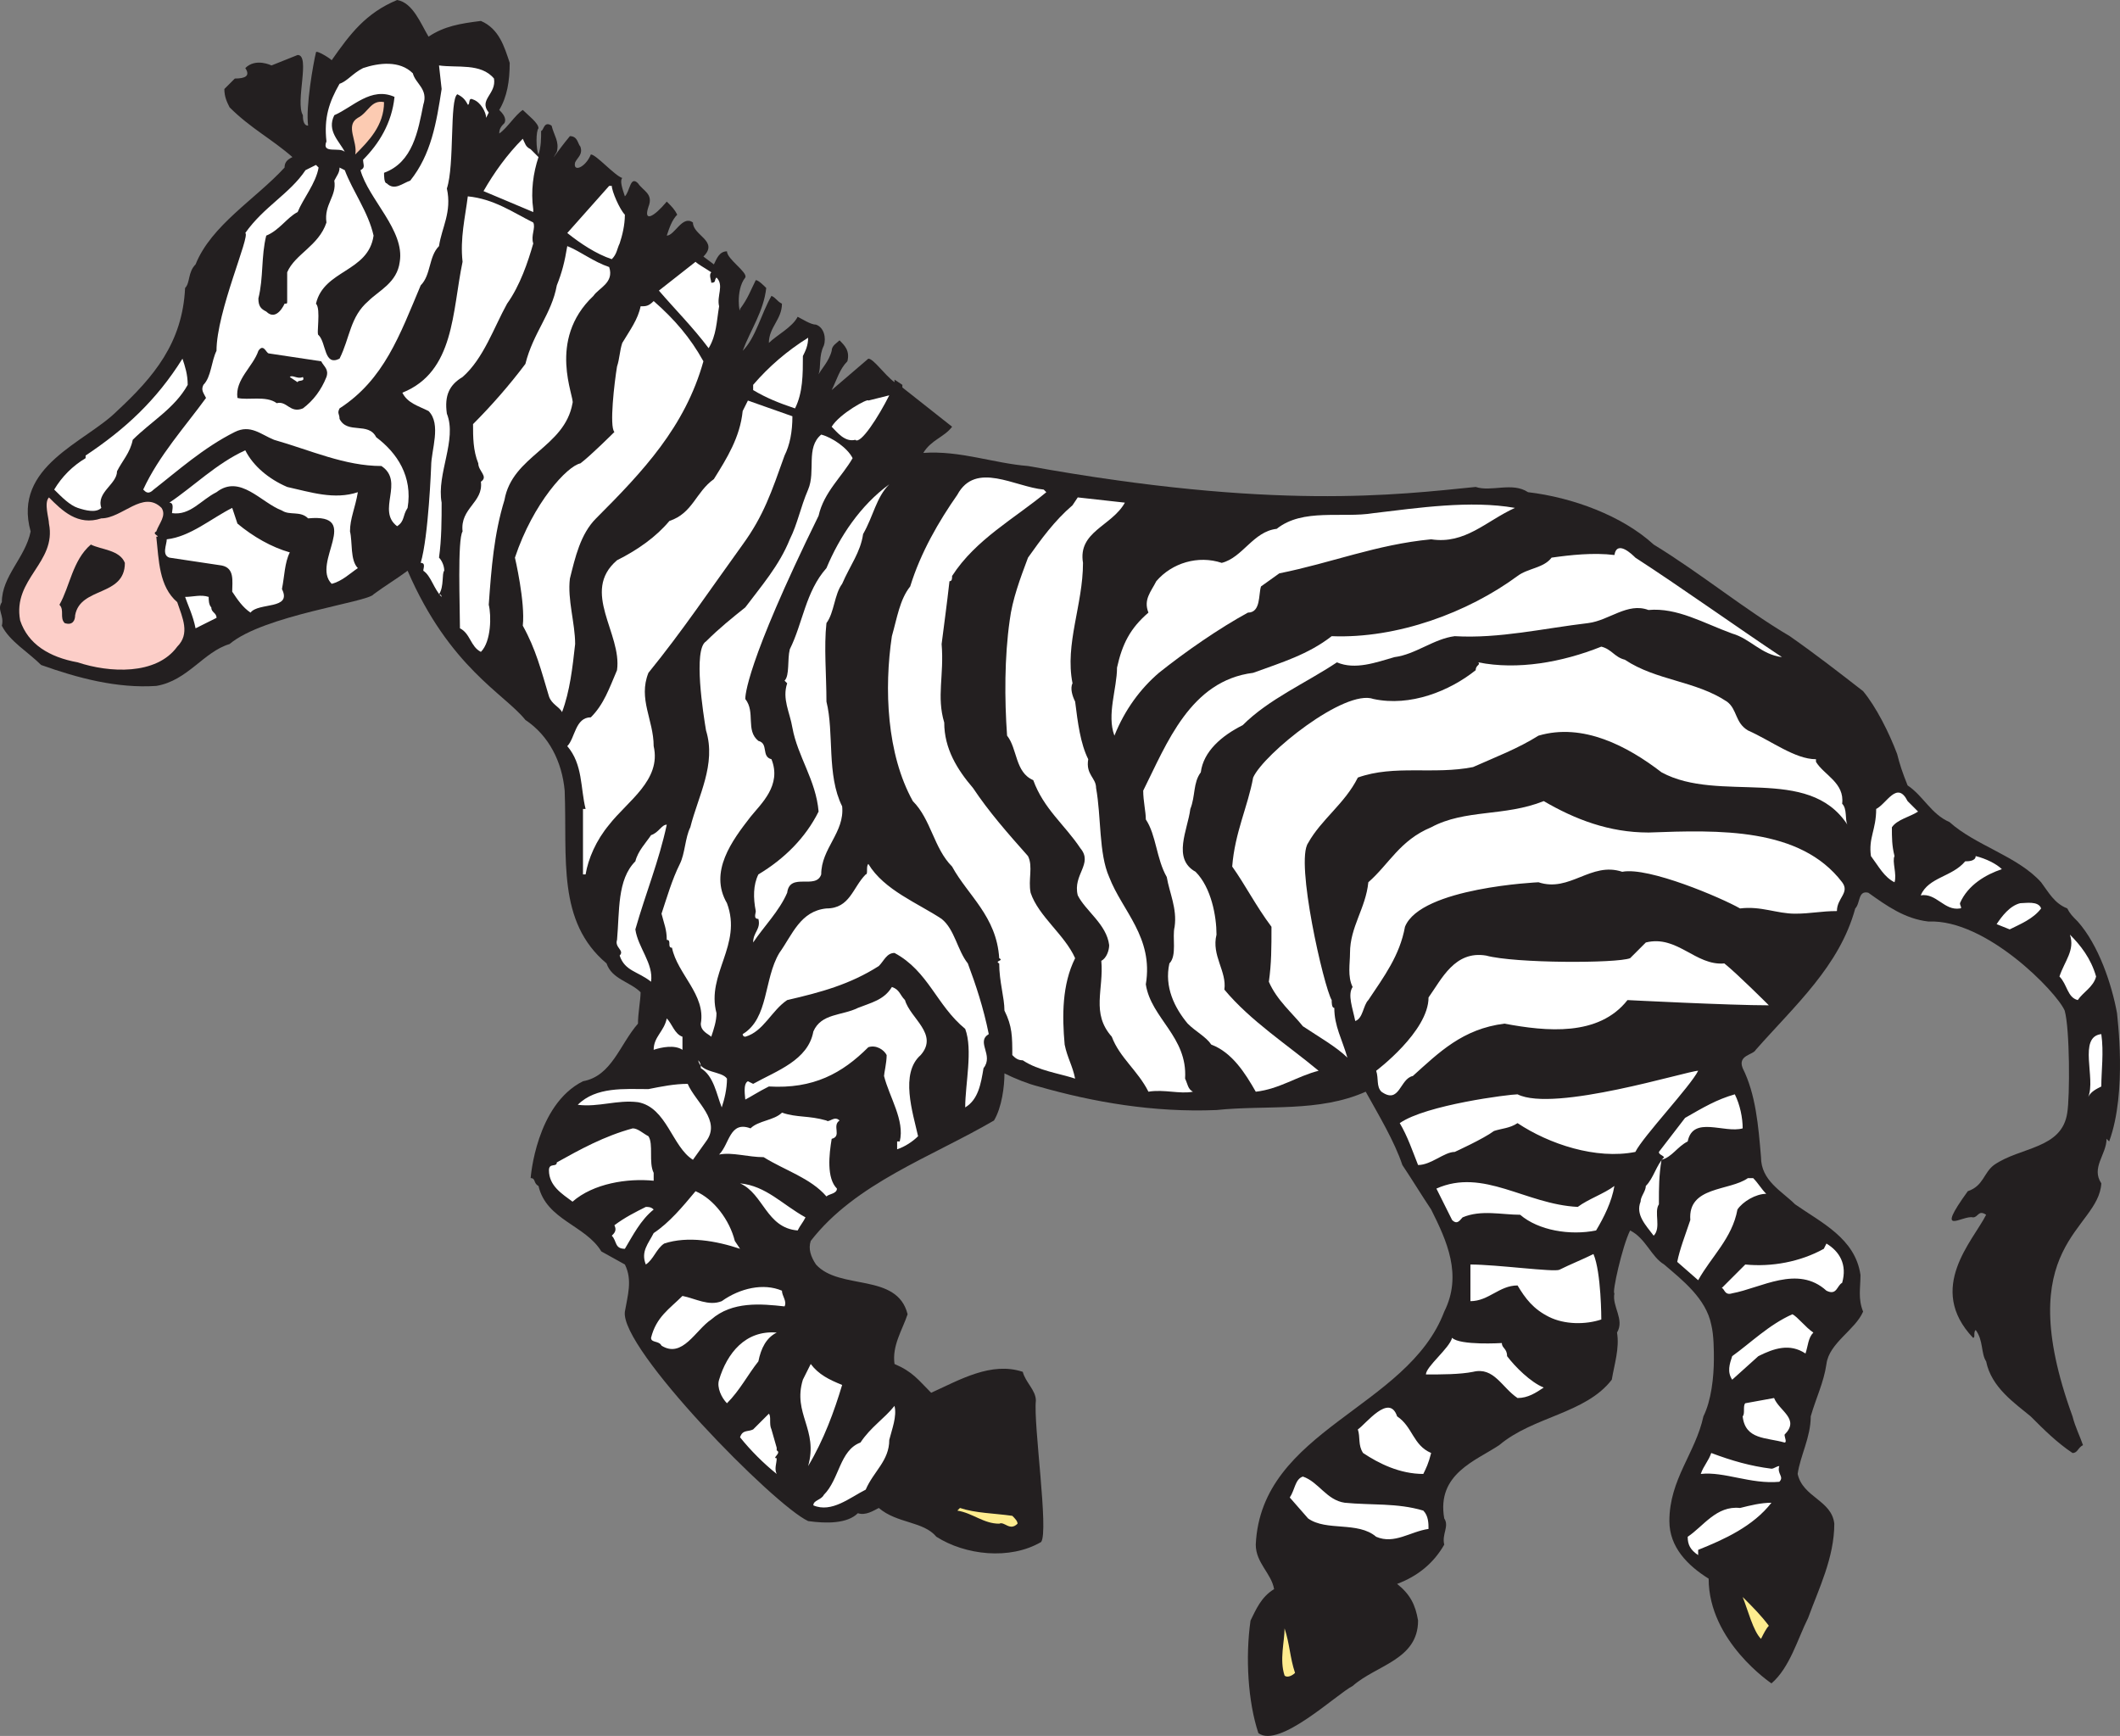
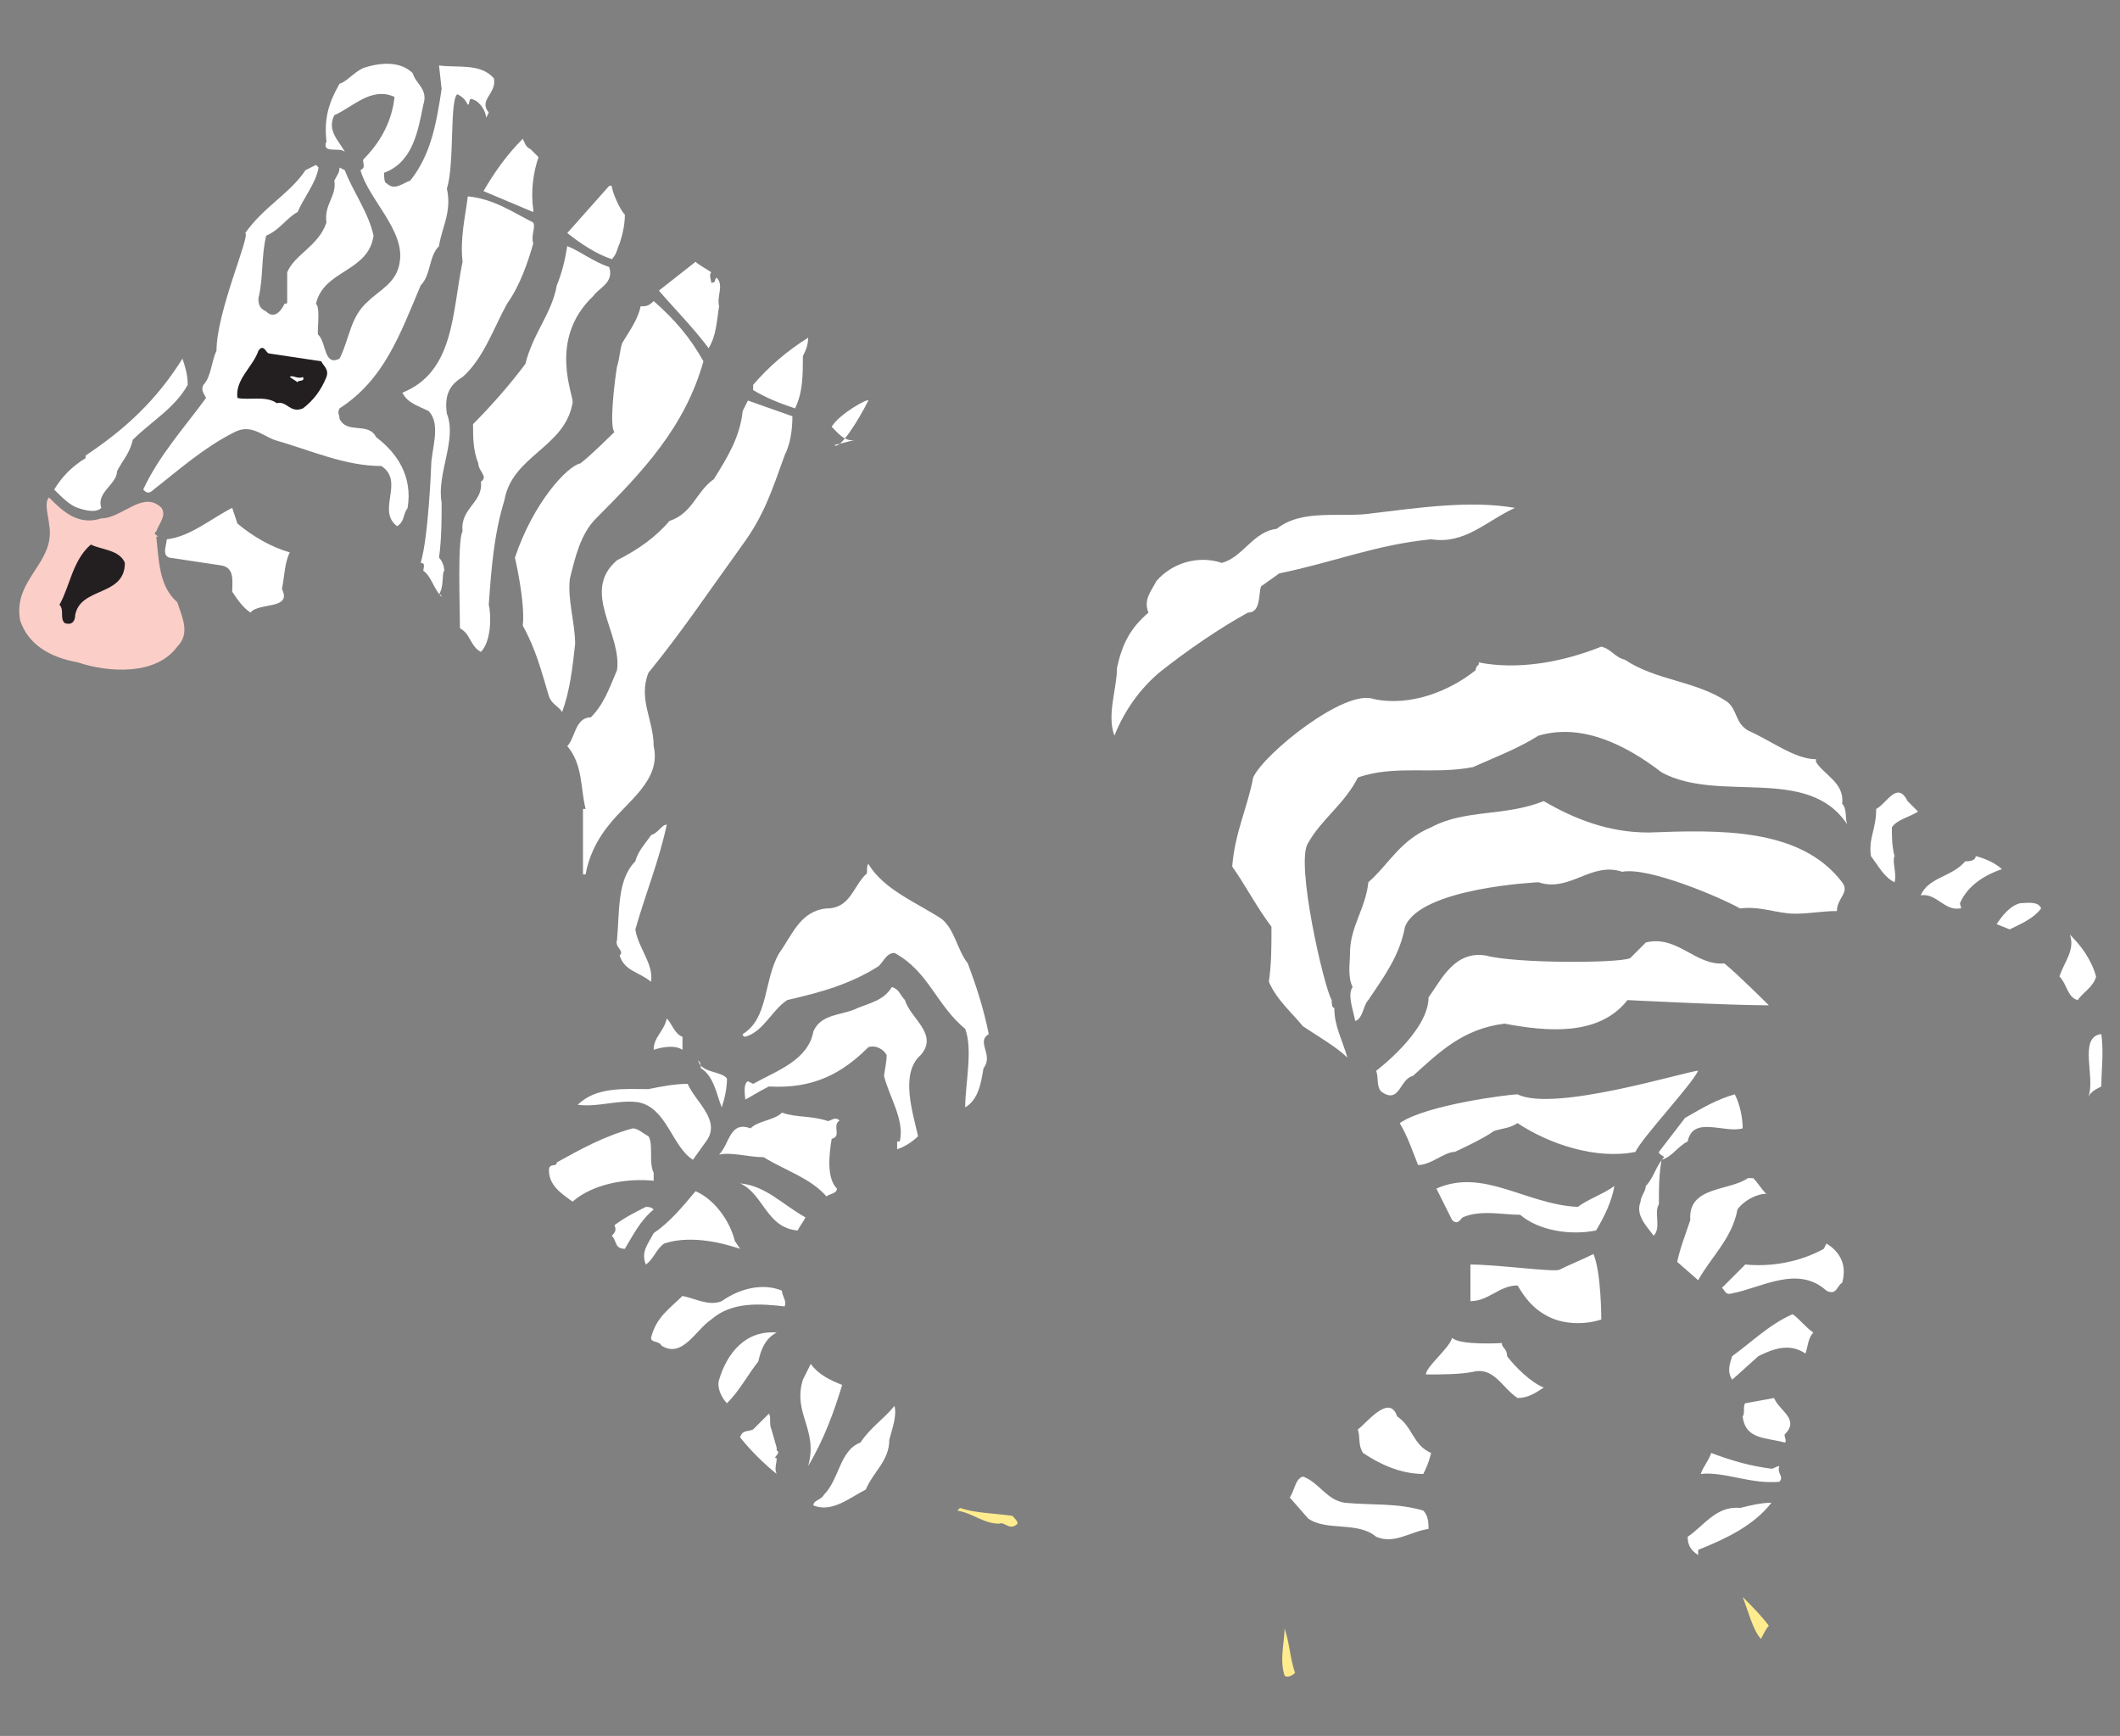
<svg xmlns="http://www.w3.org/2000/svg" width="607.381" height="497.304">
  <rect width="100%" height="100%" fill="#808080" stroke="none" />
-   <path fill="#231f20" fill-rule="evenodd" d="M606.528 290.25c-1.5-8.25-5.25-19.5-11.25-26.25-1.5-1.5-2.25-2.25-3-3.75-3.75-1.5-5.25-4.5-7.5-7.5-6.75-7.5-18.75-10.5-26.25-17.25-5.25-2.25-7.5-7.5-12-10.5-1.5-3.75-2.25-6-3-9-2.25-6-6-13.5-9.75-18-6.75-5.25-13.5-10.5-21-15.75-12.75-7.5-25.5-18-39-26.25-9-8.25-23.25-13.5-36-15-4.5-3-10.5 0-15-1.5-22.5 2.25-57.75 6.75-128.25-6-9.75-.75-19.5-4.5-30-3.75 2.25-3.75 6-4.5 8.25-7.5L258.528 111v-.75c0 .75 0 0 0 0l-2.25-1.5v.75c-3-2.25-6-6.75-7.5-6.75l-10.5 9c1.5-3 2.25-6 4.5-8.25.75-3-.75-4.5-2.25-6-.75.75-2.25 1.5-2.25 3-.75 3-3 5.25-3.75 6.75.75-2.25 0-5.25 1.5-8.25.75-2.25 0-5.25-2.25-6-1.5 0-3.75-1.5-5.25-2.25-1.5 3-6 5.25-8.25 7.5 0-4.5 3.75-6.75 3.75-11.25-1.5-.75-1.5-1.5-3-2.25-3 5.25-4.5 12-8.25 15.75 2.25-6 6-11.25 6.75-18-.75-.75-2.25-2.25-3-2.25-1.5 3-2.25 5.25-4.5 8.25 0 2.25-1.5-5.25 1.5-9 .75-1.5-5.25-5.25-5.25-7.5-2.25 0-3 2.25-3.75 3.75l-3-2.25c4.5-4.5-3-6-3-9.75-3-2.25-5.25 3.75-7.5 3.75.75-2.25 1.5-4.5 3-6-.75-1.5-1.5-2.25-3-3.75-3.75 4.5-6.75 6-5.25 1.5 1.5-3.75-1.5-4.5-3-6.75-2.25-2.25-2.25 2.25-3.75 3.75-.75-2.25-1.5-4.5-.75-5.25-2.25-.75-7.5-6.75-9-6.75-1.5 3.75-5.25 5.25-4.5 2.25.75-1.5 2.25-2.25 1.5-4.5-.75-.75-.75-3-3-3-3.75 4.5-6 8.25-3.75 4.5.75-3-.75-4.5-1.5-7.5-2.25-1.5-2.25 1.5-3 1.5 0 2.25 0 4.5-.75 6.75-.75-1.5-.75-6.75 0-7.5 0-1.5-3-3.75-4.5-5.25-2.25 1.5-4.5 5.25-6.75 6.75 0-1.5.75-2.25 1.5-3 .75-1.5-.75-3-1.5-3.75 2.25-3.75 3-8.25 3-13.5-1.5-4.5-3-9.75-8.25-12-6 .75-10.5 1.5-15 4.5-2.25-3.75-4.5-9.75-9-10.5-9 3.75-13.5 9.75-18.75 17.25-.75-.75-4.5-3-4.5-2.25-.75 3-3 15.75-2.25 21-1.5 0-1.5-2.25-1.5-3-2.25-3.75 2.25-17.25-1.5-17.25l-7.5 3s-4.5-2.25-7.5.75c1.5 2.25 0 3-3 3l-3 3c0 2.25.75 3.75 1.5 5.25 6 6 12 9 18 14.25-1.5.75-2.25 1.5-2.25 3-8.25 9-21 16.5-25.5 27.75-2.25 2.25-1.5 5.25-3 6.75-.75 15.75-9 25.5-19.5 35.25-9 9-30 15.75-24.75 34.5-1.5 7.5-8.25 12.75-8.25 20.25-1.5 2.25.75 3.75 0 6.75 2.25 4.5 7.5 7.5 11.25 11.25 10.5 3.75 21.75 6.75 33 6 9-1.5 13.5-9.75 21-12 9.75-8.25 39.75-12 41.25-14.25 3-2.25 6.75-4.5 9.75-6.75 12 27.75 27.75 35.25 33.75 42.75 6.75 4.5 10.5 12 11.25 20.25.75 19.5-2.25 37.5 12 49.5 1.5 4.5 6.75 5.25 9.75 8.25 0 2.25-.75 6-.75 9-5.25 6-7.5 15-15.75 16.5-13.5 6.75-15 27.75-15 27.75 1.5 0 .75 1.5 2.25 2.25 2.25 9.75 13.5 11.25 18 18.75l6.75 3.75c2.25 4.5.75 9 0 13.5-1.5 10.5 42.75 55.5 52.5 60 5.25.75 11.25.75 14.25-2.25 2.25.75 4.5-.75 6-1.5 5.25 4.5 12.75 3.75 16.5 8.25 8.25 5.25 21 6.75 30 1.5 2.25-3-2.25-33.75-1.5-40.5 0-3-3-5.25-3.75-8.25-9-3-18 2.25-26.25 6-3.75-3.75-5.25-6-10.5-8.25-.75-5.25 2.25-9.75 3.75-14.25-3-12-19.5-6.75-26.25-14.25-1.5-2.25-2.25-4.5-1.5-6.75 12.75-16.5 34.5-24 52.5-34.5 2.25-3.75 3-9.75 3-13.5 3 1.5 6.75 3 9.75 3.75 15.75 4.5 33 7.5 51 6.75 14.25-1.5 29.25.75 42.75-5.25 3.75 6.75 8.25 14.25 10.5 21 3 4.5 5.25 8.25 8.25 12.75 4.5 9 9 18.75 3.75 29.25-10.5 27.75-52.5 33.75-54 66.75 0 5.25 4.5 8.25 5.25 12.75-3.75 2.25-5.25 6-6.75 9-1.5 10.5-.75 23.25 2.25 32.25 6 4.5 22.5-11.25 27-13.5 6.75-6 18.75-7.5 18.75-18.75-.75-4.5-2.25-7.5-6-10.5 6-2.25 10.5-6 13.5-11.25-.75-3 1.5-5.25 0-7.5-2.25-12.75 9-16.5 15.75-21 9.75-8.25 24.75-9 32.25-18.75.75-4.5 2.25-9 1.5-13.5 2.25-3.75-1.5-7.5-.75-11.25-.75 0 2.25-13.5 4.5-18 4.5 2.25 6 7.5 9.75 9.75 5.25 4.5 12 9.75 13.5 17.25.75 3 .75 7.5.75 9.75 0 5.25-.75 12-3 16.5-2.25 10.5-9.75 18-9.75 30 0 7.5 5.25 12.75 11.25 16.5 0 18 18 30 18 30 5.25-4.5 7.5-12.75 10.5-18.75 3-8.25 7.5-17.25 7.5-27-.75-6.75-9-7.5-10.5-14.25.75-5.25 3.75-10.5 3.75-16.5 1.5-5.25 3.75-9.75 4.5-15 .75-6 8.25-9.75 10.5-15-1.5-3.75-.75-6.75-.75-10.5-1.5-10.5-11.25-15-18.75-20.25-3.75-3.75-9.75-6.75-9.75-13.5-.75-9-1.5-18-5.25-25.5-1.5-3.75 3-3.75 3.75-5.25 11.25-12.75 24-24 28.5-40.5 1.5-1.5.75-5.25 3.75-4.5 5.25 3.75 10.5 7.5 17.25 8.25 16.5-.75 36.75 20.25 39 25.5 1.5 5.25 1.5 24.75.75 29.25-1.5 10.5-13.5 9.75-21 15-3 2.25-3 6-7.5 7.5-9.75 13.5-1.5 6.75 1.5 7.5 1.5 0 1.5-2.25 3.75-.75-3.75 7.5-17.25 21-3.75 35.25.75 0 0-1.5.75-2.25 2.25 3 1.5 6.75 3 9 1.5 7.5 8.25 12 12.75 15.75 3.75 3.75 7.5 7.5 12 10.5 1.5 0 1.5-1.5 3-2.25-.75-2.25-2.25-5.25-3-8.25-18-49.5 7.5-53.25 8.25-66.75-3-4.5 1.5-8.25 1.5-12.75l.75.75c5.25-14.25 2.25-36 2.25-36.75" />
-   <path fill="#fff" fill-rule="evenodd" d="M152.778 60.75c-5.25-2.25-9-3.75-14.25-6 3-5.25 6.75-10.5 11.25-15 .75 1.5.75 2.25 2.25 3l2.25 2.25c-1.5 4.5-2.25 9.75-1.5 15v.75m22.5 13.5c-4.5-1.5-9-4.5-12.75-7.5l12-13.5h.75c0 1.5 2.25 6.75 3.75 8.25 0 3-.75 6-1.5 8.25-.75 1.5-.75 3-2.25 4.5m30.75 13.5c-.75 4.5-.75 8.25-3 12-4.5-6-9.75-11.25-14.25-16.5l10.5-8.25c.75.75 2.25 1.5 4.5 3-.75.75 0 2.25 0 3 1.5 0 .75-.75 1.5-1.5 2.25 2.25 0 5.25.75 8.25m39 38.25c-3 .75-5.25-2.25-6.75-3.75 2.25-3.75 10.5-8.25 10.5-7.5l6-1.5c-3 6-8.25 14.25-9.75 12.75M118.278 21c.75 3 4.5 4.5 3 9-1.5 7.5-3 16.5-11.25 19.5 0 .75 0 3 .75 3 2.25 2.25 4.5 0 6.75-.75 6-7.5 7.5-16.5 9-26.25l-.75-6.75c5.25.75 12-.75 15.75 3.75.75 4.5-4.5 6-1.5 9.75l-.75 1.5c0-1.5-1.5-4.5-3.75-5.25-1.5-.75-.75 1.5-1.5 1.5-.75-1.5-1.5-2.25-3-3-2.25 1.5-.75 20.25-3 27 1.5 6.75-1.5 11.25-2.25 16.5-3 3-2.25 8.25-5.25 11.25-6 14.25-10.5 27-23.25 35.25-.75 1.5 0 1.5 0 3 2.25 4.5 8.25.75 10.5 5.25 6 4.5 10.5 11.25 9 20.25-1.5 2.25-.75 3.75-3 5.25-6-4.5 2.25-12.75-4.5-17.25-10.5 0-20.25-4.5-30.75-7.5-3.75-1.5-6.75-4.5-11.25-2.25-9 4.5-16.5 11.25-23.25 16.5-1.5 1.5-2.25.75-3 0 4.5-9.75 12-18 18-26.25-.75-1.5-1.5-2.25-.75-3.75 2.25-2.25 2.25-6.75 3.75-9.75 0-11.25 9.75-33 8.25-33.75 5.25-7.5 12.75-11.25 17.25-18l3-1.5.75.75c-.75 4.5-4.5 9-6 12.75-3 1.5-5.25 5.25-9 6.75-1.5 6-.75 12-2.25 18 0 2.25.75 3 2.25 3.75 3 3 5.25-2.25 5.25-2.25.75 0 .75 0 .75-.75V78c2.25-5.25 9-7.5 11.25-14.25-.75-5.25 3-7.5 2.25-12 .75-1.5 1.5-2.25 1.5-3.75l1.5.75c2.25 6 6.75 12 8.25 18.75-1.5 10.5-14.25 9.75-16.5 19.5 1.5 1.5 0 9 .75 9 2.25 2.25 1.5 9 6 6.75 3-6 3-12 8.25-16.5 3-3 8.25-5.25 9-11.25 1.5-9-9-18-11.25-26.25 1.5-.75.75-1.5.75-3 4.5-4.5 8.25-10.5 9-18-6.75-3-12 3-17.25 5.25-2.25 4.5 1.5 7.5 3 10.5-1.5-1.5-6.75.75-5.25-3-.75-6.75.75-11.25 3.75-16.5 2.25-.75 3.75-3 6.75-4.5 4.5-1.5 10.5-2.25 14.25 1.5" />
-   <path fill="#fccbb2" fill-rule="evenodd" d="M110.028 29.25c0 6.75-4.5 11.25-8.25 15 .75-3.75-3-8.25.75-10.5 3-1.5 3.75-5.25 7.5-4.5" />
+   <path fill="#fff" fill-rule="evenodd" d="M152.778 60.75c-5.25-2.25-9-3.75-14.25-6 3-5.25 6.75-10.5 11.25-15 .75 1.5.75 2.25 2.25 3l2.25 2.25c-1.5 4.5-2.25 9.75-1.5 15v.75m22.5 13.5c-4.5-1.5-9-4.5-12.75-7.5l12-13.5h.75c0 1.5 2.25 6.75 3.75 8.25 0 3-.75 6-1.5 8.25-.75 1.5-.75 3-2.25 4.5m30.75 13.5c-.75 4.5-.75 8.25-3 12-4.5-6-9.75-11.25-14.25-16.5l10.5-8.25c.75.75 2.25 1.5 4.5 3-.75.75 0 2.25 0 3 1.5 0 .75-.75 1.5-1.5 2.25 2.25 0 5.25.75 8.25m39 38.25c-3 .75-5.25-2.25-6.75-3.75 2.25-3.75 10.5-8.25 10.5-7.5c-3 6-8.25 14.25-9.75 12.75M118.278 21c.75 3 4.5 4.5 3 9-1.5 7.5-3 16.5-11.25 19.5 0 .75 0 3 .75 3 2.25 2.25 4.5 0 6.75-.75 6-7.5 7.5-16.5 9-26.25l-.75-6.75c5.25.75 12-.75 15.75 3.75.75 4.5-4.5 6-1.5 9.75l-.75 1.5c0-1.5-1.5-4.5-3.75-5.25-1.5-.75-.75 1.5-1.5 1.5-.75-1.5-1.5-2.25-3-3-2.25 1.5-.75 20.25-3 27 1.5 6.75-1.5 11.25-2.25 16.5-3 3-2.25 8.25-5.25 11.25-6 14.25-10.5 27-23.25 35.25-.75 1.5 0 1.5 0 3 2.25 4.5 8.25.75 10.5 5.25 6 4.5 10.5 11.25 9 20.25-1.5 2.25-.75 3.75-3 5.25-6-4.5 2.25-12.75-4.5-17.25-10.5 0-20.25-4.5-30.75-7.5-3.75-1.5-6.75-4.5-11.25-2.25-9 4.5-16.5 11.25-23.25 16.5-1.5 1.5-2.25.75-3 0 4.5-9.75 12-18 18-26.25-.75-1.5-1.5-2.25-.75-3.75 2.25-2.25 2.25-6.75 3.75-9.75 0-11.25 9.75-33 8.25-33.75 5.25-7.5 12.75-11.25 17.25-18l3-1.5.75.75c-.75 4.5-4.5 9-6 12.75-3 1.5-5.25 5.25-9 6.75-1.5 6-.75 12-2.25 18 0 2.25.75 3 2.25 3.75 3 3 5.25-2.25 5.25-2.25.75 0 .75 0 .75-.75V78c2.25-5.25 9-7.5 11.25-14.25-.75-5.25 3-7.5 2.25-12 .75-1.5 1.5-2.25 1.5-3.75l1.5.75c2.25 6 6.75 12 8.25 18.75-1.5 10.5-14.25 9.75-16.5 19.5 1.5 1.5 0 9 .75 9 2.25 2.25 1.5 9 6 6.75 3-6 3-12 8.25-16.5 3-3 8.25-5.25 9-11.25 1.5-9-9-18-11.25-26.25 1.5-.75.75-1.5.75-3 4.5-4.5 8.25-10.5 9-18-6.75-3-12 3-17.25 5.25-2.25 4.5 1.5 7.5 3 10.5-1.5-1.5-6.75.75-5.25-3-.75-6.75.75-11.25 3.75-16.5 2.25-.75 3.75-3 6.75-4.5 4.5-1.5 10.5-2.25 14.25 1.5" />
  <path fill="#fff" fill-rule="evenodd" d="M152.778 63.75c.75 1.5-.75 3.75 0 6-1.5 5.25-3.75 12-7.5 17.25-3.75 6.75-6.75 15.75-12.75 21-3.75 2.25-5.25 5.25-4.5 10.5 3 7.5-3 17.25-1.5 25.5 0 4.5 0 10.5-.75 15.75.75.75 1.5 2.25 1.5 3.75-.75.75 0 4.5-1.5 6.75.75 0 .75.75.75.75-2.25-2.25-3-6-5.25-7.5 0-.75.75-2.25-.75-2.25 2.25-7.5 3-27.75 3-27.75 0-4.5 3-12-.75-15.75-3-1.5-6-2.25-7.5-5.25 15-6 14.25-23.25 17.25-37.5-.75-6.75.75-12.75 1.5-18.75 7.5.75 12.75 4.5 18.75 7.5" />
  <path fill="#fff" fill-rule="evenodd" d="M174.528 76.5c1.5 4.5-3 6-4.5 8.25-13.5 12.75-5.25 29.25-6 30.75-2.25 12.75-17.25 15-19.5 27.75-3 9.75-3.75 19.5-4.5 30 .75 3 .75 10.5-2.25 13.5-3-1.5-3-5.25-6-6.75 0-6-.75-25.5.75-27.75-.75-6.75 6-8.25 5.25-14.25 2.25-1.5-.75-3-.75-5.25-1.5-3.75-1.5-7.5-1.5-11.25 5.25-5.25 10.5-11.25 15-17.25 2.25-9 7.5-14.25 9-22.5 1.5-3.75 2.25-6.75 3-11.25 3.75 1.5 7.5 4.5 12 6" />
  <path fill="#fff" fill-rule="evenodd" d="M201.528 103.5c-5.25 18.75-17.25 31.5-30.75 45-4.5 4.5-6 11.25-7.5 17.25-.75 6 1.5 12.75 1.5 18.75-.75 6.75-1.5 13.5-3.75 19.5-.75-1.5-3-2.25-3.75-4.5-2.25-7.5-3.75-13.5-7.5-20.25.75-6.75-2.25-19.5-2.25-19.5 5.25-15.75 15-26.25 18.75-27 3-2.25 9.75-9 9.75-9-1.5-1.5 0-14.25.75-18.75.75-2.25.75-4.5 1.5-6.75 2.25-3.75 4.5-6.75 5.25-10.5 1.5 0 2.25 0 3.75-1.5 6 5.25 10.5 10.5 14.25 17.25m30-6.75c0 2.25-.75 3.75-1.5 5.25 0 5.25 0 10.5-2.25 15-4.5-1.5-8.25-3-12-5.25v-1.5c4.5-5.25 9.75-9.75 15.75-13.5" />
  <path fill="#231f20" fill-rule="evenodd" d="M92.028 103.5c.75 1.5 2.25 2.25 1.5 4.5-1.5 3.75-3.75 6.75-6.75 9-3.75 1.5-4.5-2.25-7.5-1.5-3-2.25-8.25-.75-11.25-1.5-.75-5.25 4.5-9 6-13.5 1.5-2.25 2.25.75 3 .75l15 2.25" />
  <path fill="#fff" fill-rule="evenodd" d="M53.778 110.25c-3.75 6.75-10.5 10.5-15.75 15.75-.75 3.75-3 6-4.5 9 0 3.75-6 6-4.5 10.5-1.5 1.5-4.5.75-6.75 0s-4.5-3-6.75-5.25c2.25-3.75 5.25-6.75 9-9v-.75c11.25-7.5 20.25-15.75 27.75-27.75.75 2.25 1.5 4.5 1.5 7.5m33-2.25c.75 1.5-1.5.75-1.5 1.5l-2.25-1.5c.75-.75 2.25.75 3.75 0m140.25 11.25c0 4.5-.75 8.25-2.25 11.25-3.75 10.5-6 17.25-12 25.5-9.75 13.5-17.25 24.75-27 36.75-3 7.5 1.5 13.5 1.5 21 2.25 9.75-7.5 15.75-12.75 22.5-3.75 4.5-6 9.75-6.75 14.25h-.75v-18.75h.75c-1.5-6-.75-12.75-5.25-18 2.25-2.25 2.25-8.25 6.75-8.25 3.75-3.75 5.25-8.25 7.5-13.5 1.5-10.5-10.5-22.5 0-31.5 6-3 11.25-6.75 15-11.25 6.75-2.25 7.5-8.25 12.75-12 3.75-6 7.5-12 8.25-19.5l1.5-3 12.75 4.5" />
-   <path fill="#fff" fill-rule="evenodd" d="M244.278 131.25c-3 5.25-8.25 9.75-9.75 16.5-21 42.75-21 51.75-21 52.5 3 3.75 0 9 3.75 12 3 .75.75 4.5 3.75 5.25 3 7.5-3 12.75-6 16.5-5.25 6.75-12 15.75-6.75 24.75 4.5 12-6 20.25-3 31.5 0 2.25-.75 4.5-1.5 6.75-.75-.75-3-1.5-3-3.75 1.5-8.25-6.75-14.25-8.25-21.75-1.5 0 0-2.25-1.5-2.25 0-3-.75-4.5-1.5-7.5 1.5-4.5 3-9.75 5.25-14.25 1.5-3 1.5-7.5 3-10.5 2.25-9 7.5-18 4.5-27.75-.75-4.5-3.75-23.25 0-25.5 3.75-3.75 7.5-6.75 11.25-9.75 4.5-6 9.75-12 12.75-19.5 2.25-4.5 3-9 5.25-14.25s-.75-12 3.75-15.75c3 .75 7.5 3.75 9 6.75m-162 8.25c6.75 1.5 13.5 3.75 20.25 1.5-.75 4.5-2.25 7.5-2.25 11.25.75 3 0 8.25 2.25 10.5-2.25 1.5-4.5 3.75-7.5 4.5-6-6 9-20.25-6.75-18.75-2.25-2.25-5.25-.75-7.5-2.25-6-2.25-12-10.5-18.75-5.25-4.5 2.25-7.5 6.75-12.75 6 0-.75.75-3-.75-3 6.75-4.5 13.5-11.25 21.75-15 2.25 4.5 6.75 8.25 12 10.5m217.5 1.5c-9 7.5-20.25 13.5-27 24 0 .75 0 1.5-.75 1.5-.75 6.75-1.5 12-2.25 18 .75 9-1.5 15 .75 22.5 0 7.5 3.75 13.5 8.25 18.75 4.5 6.75 9.75 12.75 15.75 19.5 1.5 3 0 6.75.75 10.5 2.25 6.75 9.75 12 12.75 18.75-3.75 7.5-3.75 16.5-3 24.75.75 3.75 2.25 6 3 9.75-4.5-1.5-10.5-2.25-15-5.25-1.5 0-2.25-.75-3-1.5 0-5.25 0-8.25-2.25-12.75 0-3.75-1.5-8.25-1.5-13.5-1.5-.75 1.5-.75 0-1.5-.75-12-9-18-13.5-26.25-5.25-5.25-6-13.5-11.25-18.75-7.5-13.5-8.25-32.25-6-47.25 1.5-5.25 2.25-10.5 5.25-14.25 3-9.75 8.25-18.75 13.5-26.25 5.25-9.75 16.5-2.25 24.75-1.5l.75.75" />
-   <path fill="#fff" fill-rule="evenodd" d="M247.278 153c-.75 5.25-3.75 9-6 14.25-2.25 3-2.25 8.25-4.5 11.25-.75 6.75 0 15 0 22.5 2.25 9 0 21 4.5 30 .75 7.5-6 12-6 19.5-1.5 4.5-9-.75-9.75 5.25-2.25 5.25-6.75 9.75-9.75 14.25 0-3 2.25-3.75 1.5-6.75-1.5 0-.75-1.5-.75-2.25-.75-3.75-.75-7.5.75-10.5 7.5-4.5 13.5-10.5 17.25-18-.75-9-6-15.75-7.5-24-.75-4.5-3-8.25-1.5-12.75l-.75-.75c1.5-1.5.75-6 1.5-9 3.75-7.5 4.5-16.5 10.5-23.25 3.75-9 9.75-18 18-24-3.75 3.75-4.5 9-7.5 14.25m75-9c-3.75 6.75-13.5 8.25-12 17.25 0 12-5.25 23.25-3 34.5-.75 1.5 0 3.75.75 5.25.75 6 1.5 12 3.75 16.5-.75 4.5 2.25 5.25 2.25 8.25 1.5 8.25.75 18.75 3.75 25.5 3.75 9.75 12.75 17.25 10.5 30.75 1.5 9.75 12 15 11.25 27 .75 1.5.75 3 2.25 3.75-3.75.75-8.25-.75-12.75 0-3-6-8.25-9.75-10.5-15.75-6-6.75-2.25-13.5-3-21.75 1.5-.75 2.25-3 2.25-4.5-.75-6-6.75-9.75-9-14.25-1.5-6 4.5-9 .75-13.5-4.5-6.75-10.5-11.25-13.5-19.5-5.25-2.25-4.5-9-7.5-12.75-.75-10.5-.75-22.5.75-33 .75-6 3-12 5.25-18 3.75-5.25 7.5-10.5 12.75-15l1.5-2.25 13.5 1.5" />
  <path fill="#fccec8" fill-rule="evenodd" d="M29.028 148.5c6 0 12-8.25 17.25-3 1.5 2.25-.75 4.5-1.5 6.75-1.5.75 1.5 1.5 0 1.5.75 6.75.75 14.25 6 18.75 1.5 4.5 3.75 9 0 12.75-6 8.25-19.5 7.5-28.5 4.5-8.25-1.5-14.25-5.25-16.5-12-2.25-12 10.5-16.5 8.25-27.75 0-1.5-1.5-6 0-7.5 3.75 3.75 8.25 8.25 15 6" />
  <path fill="#fff" fill-rule="evenodd" d="M434.028 145.5c-8.25 3.75-14.25 10.5-24 9-15.75 1.5-28.5 6.75-43.5 9.75l-5.25 3.75c-.75 2.25 0 7.5-3.75 7.5-8.25 4.5-18 11.25-25.5 17.25-5.25 4.5-9.75 10.5-12.75 18-2.25-6 .75-13.5.75-19.5 1.5-6.75 3.75-11.25 9-15.75-1.5-3.75.75-6 2.25-9 4.5-5.25 12-7.5 18.75-5.25 6-1.5 9-9 15.75-9.75 7.5-6 18.75-3 27.75-4.5 12.75-1.5 27.75-3.75 40.5-1.5m-366 4.5c4.5 3.75 9.75 6.75 15 8.25-1.5 3-1.5 6.75-2.25 10.5 3 6-6.75 3.75-9 6.75-2.25-1.5-3.75-3.75-5.25-6 0-3 .75-6.75-3-7.5l-15-2.25c-2.25-.75-.75-3.75-.75-5.25 6.75-.75 12.75-6 18.75-9l1.5 4.5" />
  <path fill="#231f20" fill-rule="evenodd" d="M35.778 161.25c0 9.75-12.75 6.75-14.25 15 0 1.5-.75 3-3 2.25-1.5-1.5 0-3.75-1.5-5.25 3-5.25 3.75-12.75 9-17.25 3 1.5 8.25 1.5 9.75 5.25" />
-   <path fill="#fff" fill-rule="evenodd" d="M468.528 159.75c12.75 8.25 28.5 19.5 42 28.5-6-.75-9-5.25-14.25-6.75-8.25-3-15.75-7.5-24-6.75-6-2.25-11.25 3-17.25 3.75-12.75 1.5-25.5 4.5-38.25 3.75-6 .75-11.25 5.25-17.25 6-5.25 1.5-11.25 3.75-16.5 1.5-9 6-19.5 10.5-27 18-6 3-11.25 7.5-12 13.5-2.25 3-1.5 6.75-3 10.5-.75 6-5.25 14.25 1.5 18 4.5 4.5 6 12.75 6 18-1.5 6 3 10.5 2.25 15.75 7.5 9 18 15.75 27 23.25-6 1.5-11.25 5.25-18 6-3-5.25-6.75-11.25-12.75-13.5-1.5-2.25-4.5-3.75-6.75-6-3.75-4.5-6.75-10.5-5.25-17.25 2.25-2.25.75-7.5 1.5-10.5.75-5.25-1.5-9.75-2.25-14.25-3-5.25-3-12-6-16.5 0-2.25-.75-5.25-.75-8.25 6.75-13.5 13.5-31.5 31.5-33.75 8.25-3 15.75-5.25 22.5-10.5 18.75.75 39-6.75 53.25-17.25 3-2.25 7.5-2.25 9.75-5.25 5.25-.75 12-1.5 18-.75.75-4.5 5.25 0 6 .75m-408 14.25c0 1.5 1.5 1.5 1.5 3l-6 3c-.75-3.75-2.25-6.75-3-9 2.25 0 4.5-.75 6.75 0 0 .75 0 2.25.75 3" />
  <path fill="#fff" fill-rule="evenodd" d="M465.528 189c9 6 20.25 6 29.25 12 3 2.25 2.25 6 6 8.25 6.75 3 13.5 8.25 19.5 8.25v.75c2.25 3.75 8.25 6 7.5 12 1.5 1.5.75 4.5 1.5 6-11.25-17.25-36.75-6-53.25-15-9.75-7.5-22.5-14.25-35.25-10.5-6 3.75-12 6-18.75 9-11.25 2.25-22.5-.75-33 3-3.75 7.5-10.5 12-14.25 18.75-3.75 5.25 4.5 41.25 6.75 45 0 .75 0 2.25.75 2.25 0 5.25 2.25 9 3.75 14.25-3-3-8.25-6-12.75-9-3-3.75-7.5-7.5-9.75-12.75.75-5.25.75-9.75.75-15.75-4.5-6-7.5-12-11.25-17.25.75-9.75 4.5-17.25 6-25.5 3-6.75 26.25-25.5 34.5-22.5 10.5 2.25 21.75-2.25 29.25-8.25 0-1.5 1.5-1.5.75-2.25 11.25 2.25 24 0 35.25-4.5 3 .75 3.75 3 6.75 3.75m84 43.5c-2.25 1.5-6 2.25-7.5 4.5 0 3 0 5.25.75 8.25-.75 1.5.75 5.25 0 7.5-3-1.5-4.5-4.5-6.75-7.5-.75-5.25 1.5-7.5 1.5-13.5 3-1.5 6-8.25 9-2.25l3 3" />
  <path fill="#fff" fill-rule="evenodd" d="M472.278 238.5c20.25-.75 43.5-1.5 55.5 14.25 2.25 3-1.5 4.5-1.5 8.25-4.5 0-7.5.75-12 .75-5.25 0-9.75-2.25-15.75-1.5-5.25-3-26.25-12-33.75-10.5-9-3-15 6-24 3 0 0-33.75 1.5-38.25 12.75-1.5 8.25-6 14.25-10.5 21-1.5 1.5-1.5 5.25-3.75 6-.75-3.75-2.25-7.5-.75-9.75-1.5-3-.75-6.75-.75-9.75 0-7.5 4.5-12.75 5.25-20.25 6-5.25 9-12 18-15.75 9.75-5.25 21-3 32.25-7.5 9 5.25 18.75 9 30 9m-281.25-2.25c-2.25 10.5-6 19.5-9 30 .75 5.25 5.25 9.75 4.5 15-3.75-3-7.5-3-9-7.5 1.5-1.5-1.5-2.25-.75-4.5.75-8.25 0-17.25 5.25-22.5.75-3 3-5.25 4.5-7.5 2.25-.75 3-3 4.5-3m382.5 12.75c-4.5 1.5-9.75 4.5-12 9.75 0 .75.75 1.5 0 1.5-4.5.75-6.75-4.5-11.25-3.75 2.25-5.25 9-5.25 12.75-9.75.75 0 3 0 3-1.5 3 .75 6 2.25 7.5 3.75m-303.75 14.25c3.75 3 4.5 9 7.5 12.75 2.25 6 4.5 12.75 6 20.25-3.75 2.25 1.5 6-1.5 9.75-.75 4.5-1.5 9-5.25 11.25 0-6.75 2.25-16.5 0-22.5-8.25-6.75-10.5-16.5-20.25-21.75-2.25 0-3 2.25-4.5 3.75-8.25 5.25-16.5 7.5-26.25 9.75-4.5 3-6.75 9-12 10.5 0 0-.75 0-.75-.75 7.5-4.5 6-15.75 10.5-23.25 3.75-5.25 6-12 13.5-12.75 6.75 0 7.5-6 11.25-9.75.75 0 0-2.25.75-3 4.5 7.5 14.25 11.25 21 15.75m315-3c-2.25 3-6 4.5-9 6l-3.75-1.5c1.5-2.25 3.75-5.25 6.75-6 1.5 0 5.25-.75 6 1.5m15.75 19.5c-.75 3-3.75 4.5-5.25 6.75-3-.75-3-4.5-5.25-6.75 1.5-4.5 4.5-7.5 3-12 3 3 6 6.75 7.5 12" />
  <path fill="#fff" fill-rule="evenodd" d="M494.028 276c3.75 3 12.75 12 12.75 12-11.25 0-40.5-1.5-40.5-1.5-8.25 10.5-23.25 9-35.25 6.75-12 1.5-18.75 8.25-26.25 15-3.75.75-3.75 8.25-9 4.5-1.5-1.5-.75-3.75-1.5-6 0 0 15-11.25 15-21 3.75-5.25 7.5-13.5 16.5-12 8.25 2.25 37.5 2.25 41.25.75l4.5-4.5c9-2.25 14.25 6.75 22.5 6m-234.75 10.5c1.5 5.25 9.75 9.75 4.5 15.75-6 5.25-2.25 16.5-.75 23.25-1.5 1.5-3.75 3-6 3.75V327h.75c1.5-6-3-12.75-4.5-18.75 0-.75.75-3.75.75-6-.75-1.5-3-3-5.25-2.25-7.5 7.5-15.75 12-28.5 11.25-3 1.5-5.25 3-6.75 3.75 0-.75-.75-4.5.75-5.25l1.5.75c6.75-3.75 15.75-6.75 17.25-15 2.25-5.25 8.25-4.5 12.75-6.75 3.75-1.5 7.5-2.25 9.75-6 2.25.75 2.25 2.25 3.75 3.75m-63.75 10.5v3.75c-2.25-1.5-6-.75-8.25 0 0-3.75 3-5.25 3.75-9 1.5 1.5 2.25 4.5 4.5 5.25m406.5-.75c.75 5.25 0 10.5 0 15-1.5.75-3 1.5-3.75 3 2.25-5.25-3-17.25 3.75-18M208.278 309c0 3-.75 6-1.5 8.25-1.5-3.75-2.25-9-6-11.25 0-.75 0-1.5-.75-2.25.75 3.75 6.75 3 8.25 5.25m260.25 21c-11.25 2.25-24.75-2.25-33.75-8.25-2.25 1.5-4.5 1.5-6.75 2.25-3 2.25-11.25 6-11.25 6-3 0-6.75 3.75-10.5 3.75-1.5-3.75-3-8.25-5.25-12 7.5-5.25 31.5-8.25 33.75-8.25 10.5 5.25 48.75-6.75 51.75-6.75-2.25 4.5-15.75 18.75-18 23.25m-271.5-19.5c2.25 5.25 9.75 10.5 5.25 16.5l-3.75 5.25c-6-3.75-7.5-15-15.75-16.5-6-.75-11.25 1.5-17.25.75 5.25-5.25 13.5-4.5 20.25-4.5 3.75-.75 7.5-1.5 11.25-1.5m300 3c1.5 3 2.25 6.75 2.25 9.75-5.25 1.5-14.25-3.75-15.75 3.75-3 1.5-4.5 4.5-7.5 5.25-.75 4.5-.75 8.25-.75 12v.75c-1.5 2.25.75 6.75-1.5 9-2.25-3-5.25-6-3.75-9.75 0-1.5 1.5-3 1.5-4.5 2.25-2.25 3-6 5.25-8.25-.75-.75-1.5-.75-1.5-1.5l7.5-9.75c5.25-3 9-5.25 14.25-6.75" />
  <path fill="#fff" fill-rule="evenodd" d="M236.778 321c.75.75 2.25-1.5 3.75 0-2.25 1.5.75 4.5-2.25 5.25-.75 4.5-1.5 11.25 1.5 14.25 0 1.5-2.25 1.5-3 2.25-4.5-5.25-12-7.5-18-11.25-4.5 0-9-1.5-12.75-.75 3-3 3-9.75 9-7.5 2.25-2.25 6.75-2.25 9-4.5 4.5 1.5 7.5.75 12.75 2.25m-51 4.5c1.5 2.25 0 7.5 1.5 10.5v2.25c-7.5-.75-17.25.75-23.25 6-3-2.25-6.75-4.5-6.75-9 0-2.25 2.25-.75 2.25-2.25 6.75-3.75 13.5-7.5 21.75-9.75 1.5 0 3 1.5 4.5 2.25m320.25 16.5c-3 0-6.75 2.25-8.25 4.5-1.5 8.25-7.5 13.5-11.25 20.25l-6-5.25c.75-3.75 2.25-7.5 3.75-12-.75-9.75 11.25-8.25 16.5-12h1.5c1.5 1.5 2.25 3 3.75 4.5m-54 3.75c3-2.25 7.5-3.75 10.5-6-.75 4.5-3 9-5.25 12.75-7.5 1.5-16.5 0-21.75-4.5-5.25 0-11.25-1.5-16.5.75-.75.75-1.5 2.25-3 .75l-4.5-9c13.5-6 25.5 4.5 40.5 5.25m-221.25 3c-.75 1.5-1.5 2.25-2.25 3.75-9-.75-9.75-10.5-16.5-13.5 7.5.75 12 6 18.75 9.75m-20.25 6.75 1.5 2.25c-6.75-2.25-15-3.75-21.75-1.5-2.25 1.5-3 4.5-5.25 6-1.5-3.75.75-6 2.25-9 4.5-3 8.25-7.5 12-12 5.25 2.25 9.75 8.25 11.25 14.25m-23.25-9c-3.75 3-6 7.5-8.25 11.25-3 0-2.25-2.25-3.75-3.75.75-.75 1.5-1.5.75-3 3-2.25 6-3.75 9-5.25.75 0 1.5 0 2.25.75m340.5 21c-1.5.75-1.5 3.75-4.5 2.25-8.25-7.5-18.75-.75-27 .75-2.25.75-2.25-1.5-3-1.5l6.75-6.75c7.5.75 15.75-.75 22.5-4.5l.75-1.5c3.75 2.25 6 6 4.5 11.25m-71.25-8.25c2.25 5.25 2.25 18.75 2.25 18.75-4.5 1.5-10.5 1.5-15-.75s-6.75-5.25-9-9c-5.25 0-8.25 4.5-13.5 4.5v-10.5c7.5 0 24 2.25 25.5 1.5 3-1.5 6.75-3 9.75-4.5m-232.5 10.5c0 1.5 1.5 3 .75 4.5-6.75-.75-15-1.5-21 3.75-4.5 3-8.25 11.25-14.25 7.5-.75-1.5-3-.75-3-2.25 1.5-6 5.25-8.25 9-12 3.75.75 7.5 3 11.25 1.5 5.25-3.75 12-5.25 17.25-3m295.5 12c-1.5 1.5-1.5 3.75-2.25 6-4.5-3-9-1.5-13.5.75l-7.5 6.75c-1.5-2.25-.75-4.5 0-6.75 5.25-3.75 10.5-9 17.25-12 1.5.75 3.75 3.75 6 5.25m-297 0c-3 1.5-4.5 4.5-5.25 8.25-3 3.75-5.25 8.25-9 12-1.5-1.5-3-4.5-2.25-6.75 2.25-7.5 7.5-14.25 16.5-13.5m207.75 3c0 1.5 1.5 1.5 1.5 3.75 2.25 3 6.75 7.5 10.5 9-2.25 1.5-4.5 3-7.5 3-4.5-3-6.75-9-12.75-7.5-3.75.75-9 .75-13.5.75 0-2.25 6.75-7.5 7.5-10.5 2.25 2.25 14.25 1.5 14.25 1.5m-189 12c-2.25 7.5-5.25 15.75-9.75 23.25 3-10.5-4.5-15-1.5-24.75l2.25-4.5c2.25 3 5.25 4.5 9 6m270 14.25c0 .75.75 2.25 0 2.25-5.25-1.5-11.25-.75-12-7.5.75-.75 0-3 .75-3.75l8.25-1.5c1.5 3.75 7.5 6 3 10.5m-256.5 1.5c0 6-4.5 9-6.75 14.25-4.5 2.25-9.75 6.75-15 4.5 0-1.5 2.25-1.5 3-3 4.5-4.5 4.5-12.75 10.5-15 3-4.5 6.75-6.75 9.75-10.5.75 3-.75 6.75-1.5 9.75m145.5-6.75c4.5 3 4.5 8.25 9.75 10.5-.75 3-1.5 4.5-2.25 6-6.75 0-12.75-3-17.25-6-1.5-2.25-.75-4.5-1.5-6.75 2.25-1.5 9-10.5 11.25-3.75m-179.25 3.75 1.5 5.25v.75c1.5.75-1.5 2.25 0 2.25 0 1.5-.75 3 0 4.5-3.75-3-7.5-6.75-10.5-10.5.75-2.25 2.25-1.5 3.75-2.25l4.5-4.5c.75.75 0 3 .75 4.5m286.5 11.25c.75 0 1.5-.75 2.25-.75-.75 2.25 1.5 3 0 4.5-8.25.75-15.75-3-22.5-2.25.75-2.25 2.25-3.75 3-6 6 2.25 11.25 3.75 17.25 4.5m-122.25 9.75c7.5.75 15 0 22.5 2.25 1.5 1.5 1.5 3.75 1.5 5.25-5.25.75-9.75 4.5-15 2.25-5.25-4.5-14.25-1.5-19.5-5.25l-5.25-6c1.5-2.25 1.5-5.25 3.75-6 4.5 1.5 6.75 6.75 12 7.5m122.25 0c-5.25 6.75-13.5 10.5-21 13.5v1.5c-2.25-1.5-3-3-3-5.25 4.5-3 8.25-9 15-8.25 3-.75 6-1.5 9-1.5" />
  <path fill="#feec8e" fill-rule="evenodd" d="M290.028 434.25c.75.75 1.5 1.5 1.5 2.25-2.25 2.25-3.75-.75-5.25 0-4.5 0-7.5-3-12-3.75l.75-.75c4.5 1.5 9.75 1.5 15 2.25m216.75 31.5c-.75.75-1.5 2.25-2.25 3.75-2.25-2.25-3.75-8.25-5.25-12 3 3 5.25 5.25 7.5 8.25m-135.75 13.5c-.75.75-2.25 1.5-3 .75-1.5-4.5 0-9.75 0-13.5 1.5 4.5 1.5 8.25 3 12.75" />
</svg>